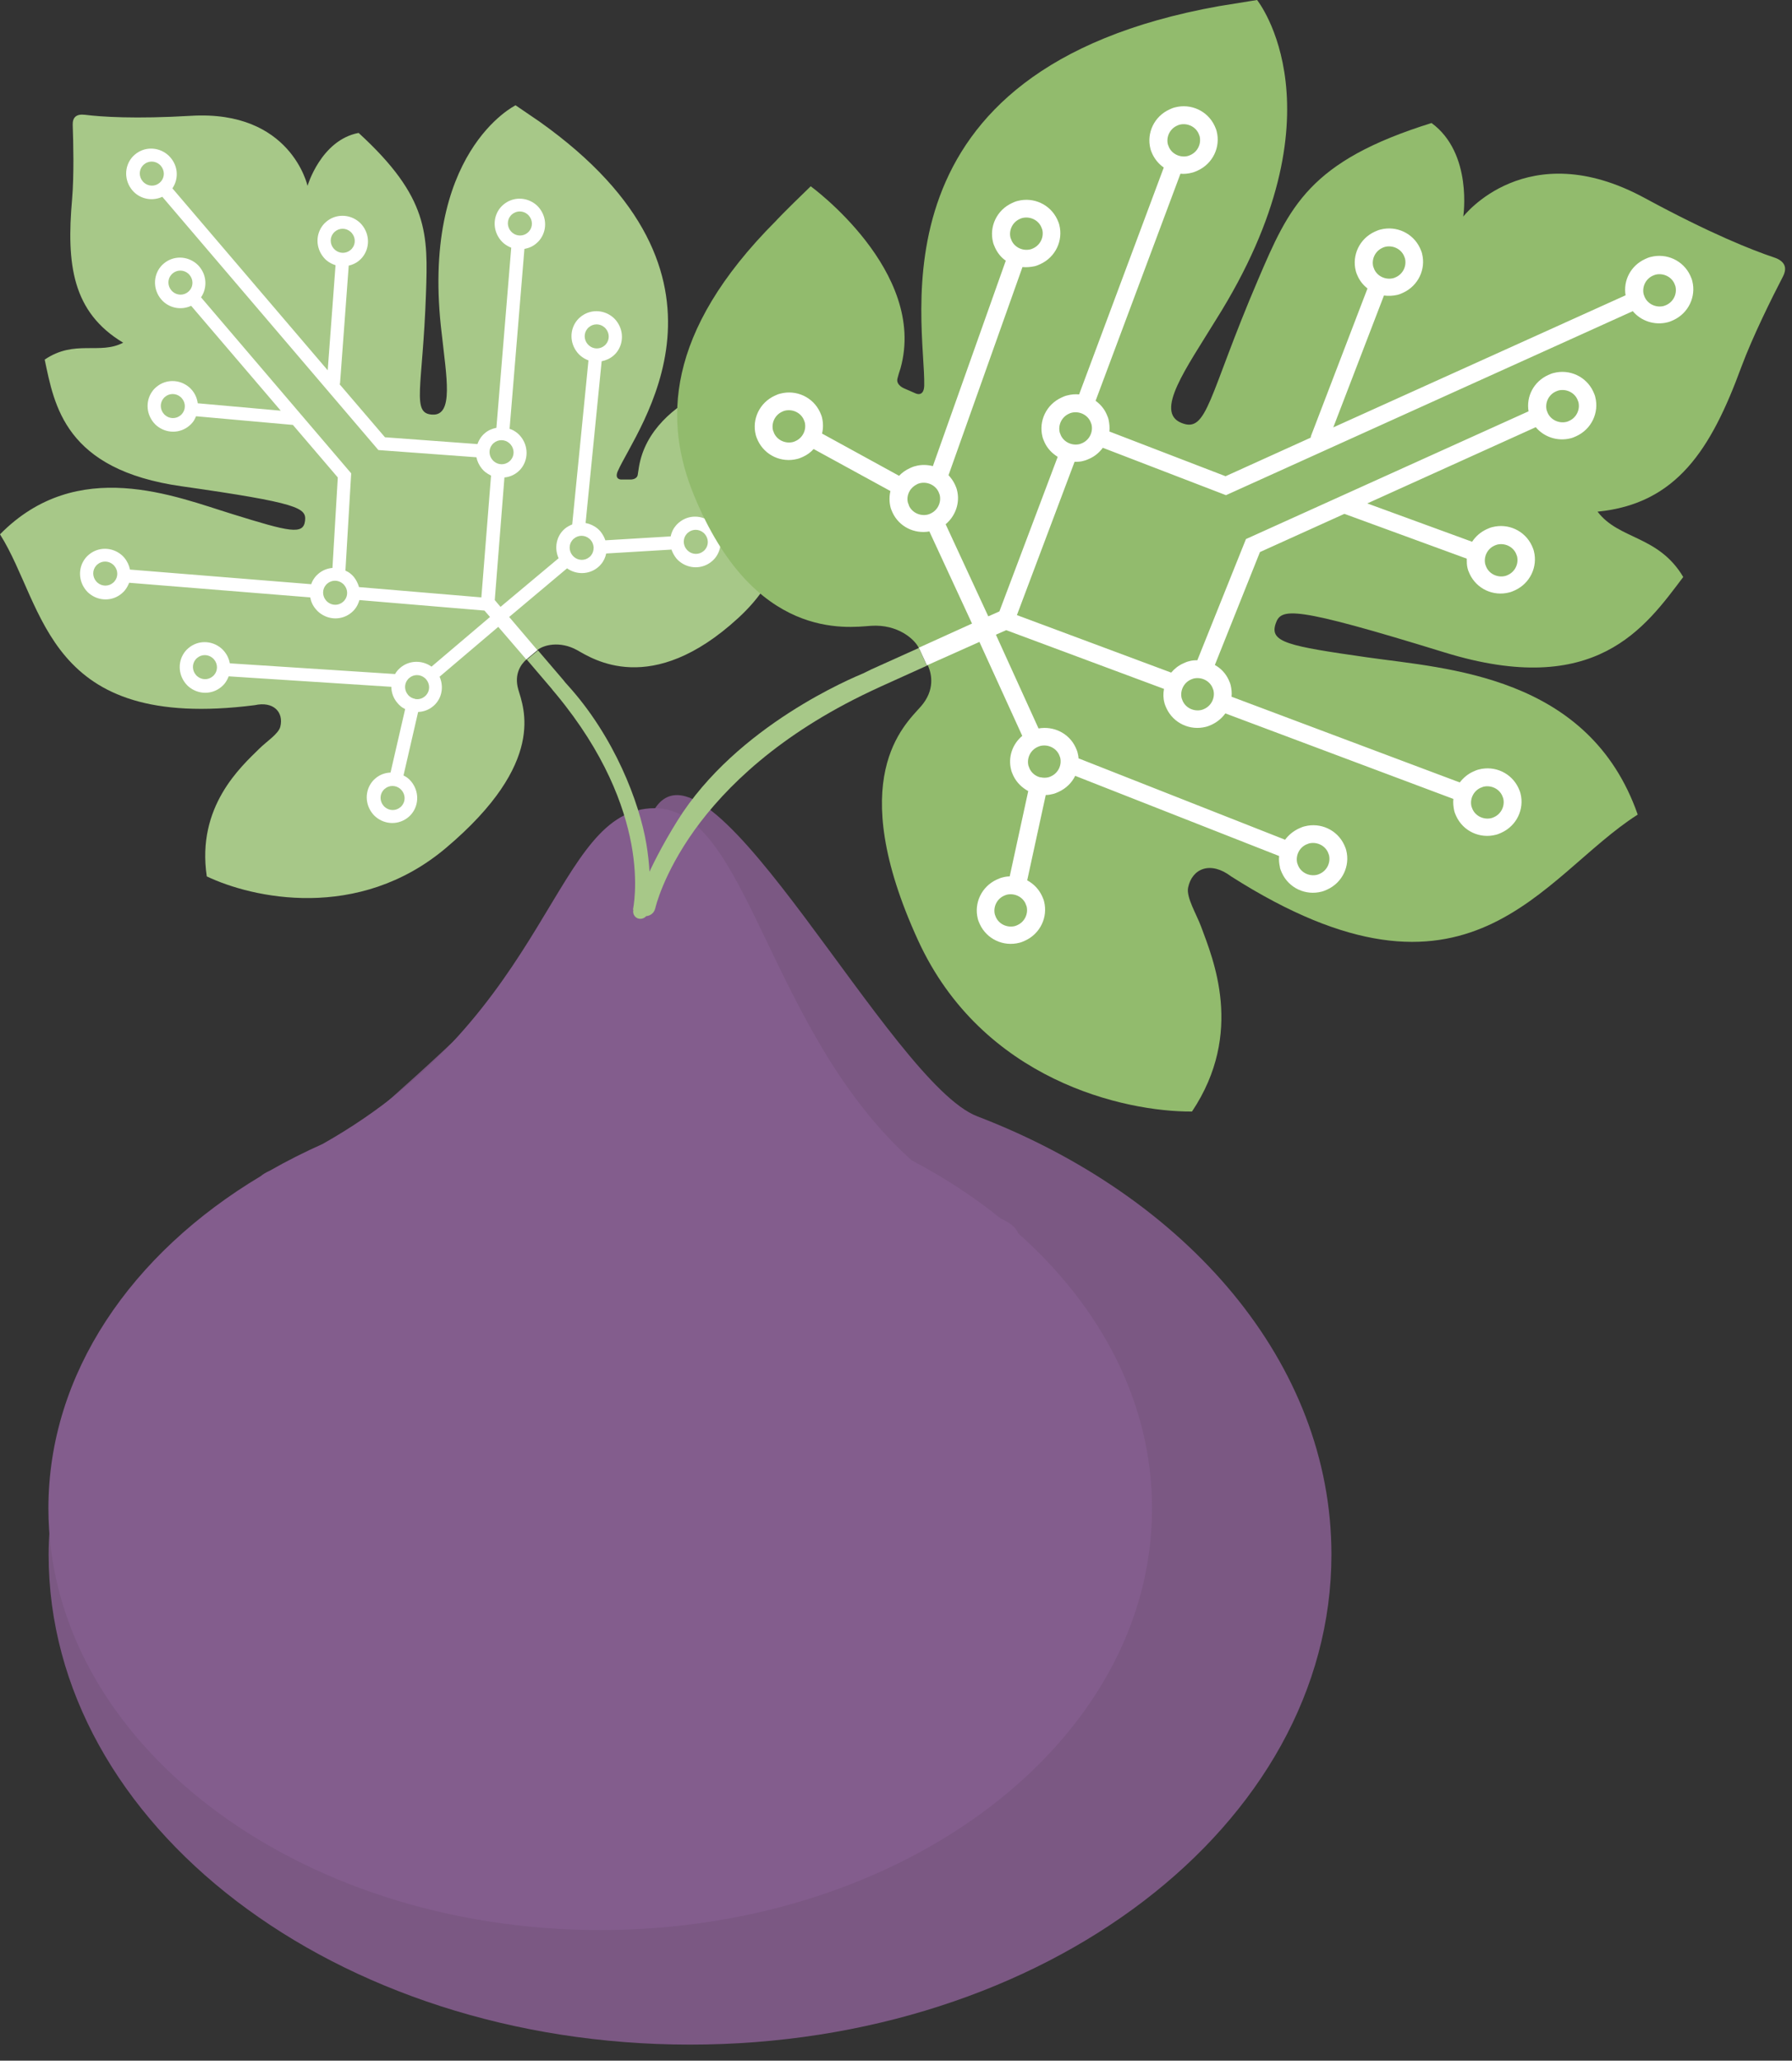
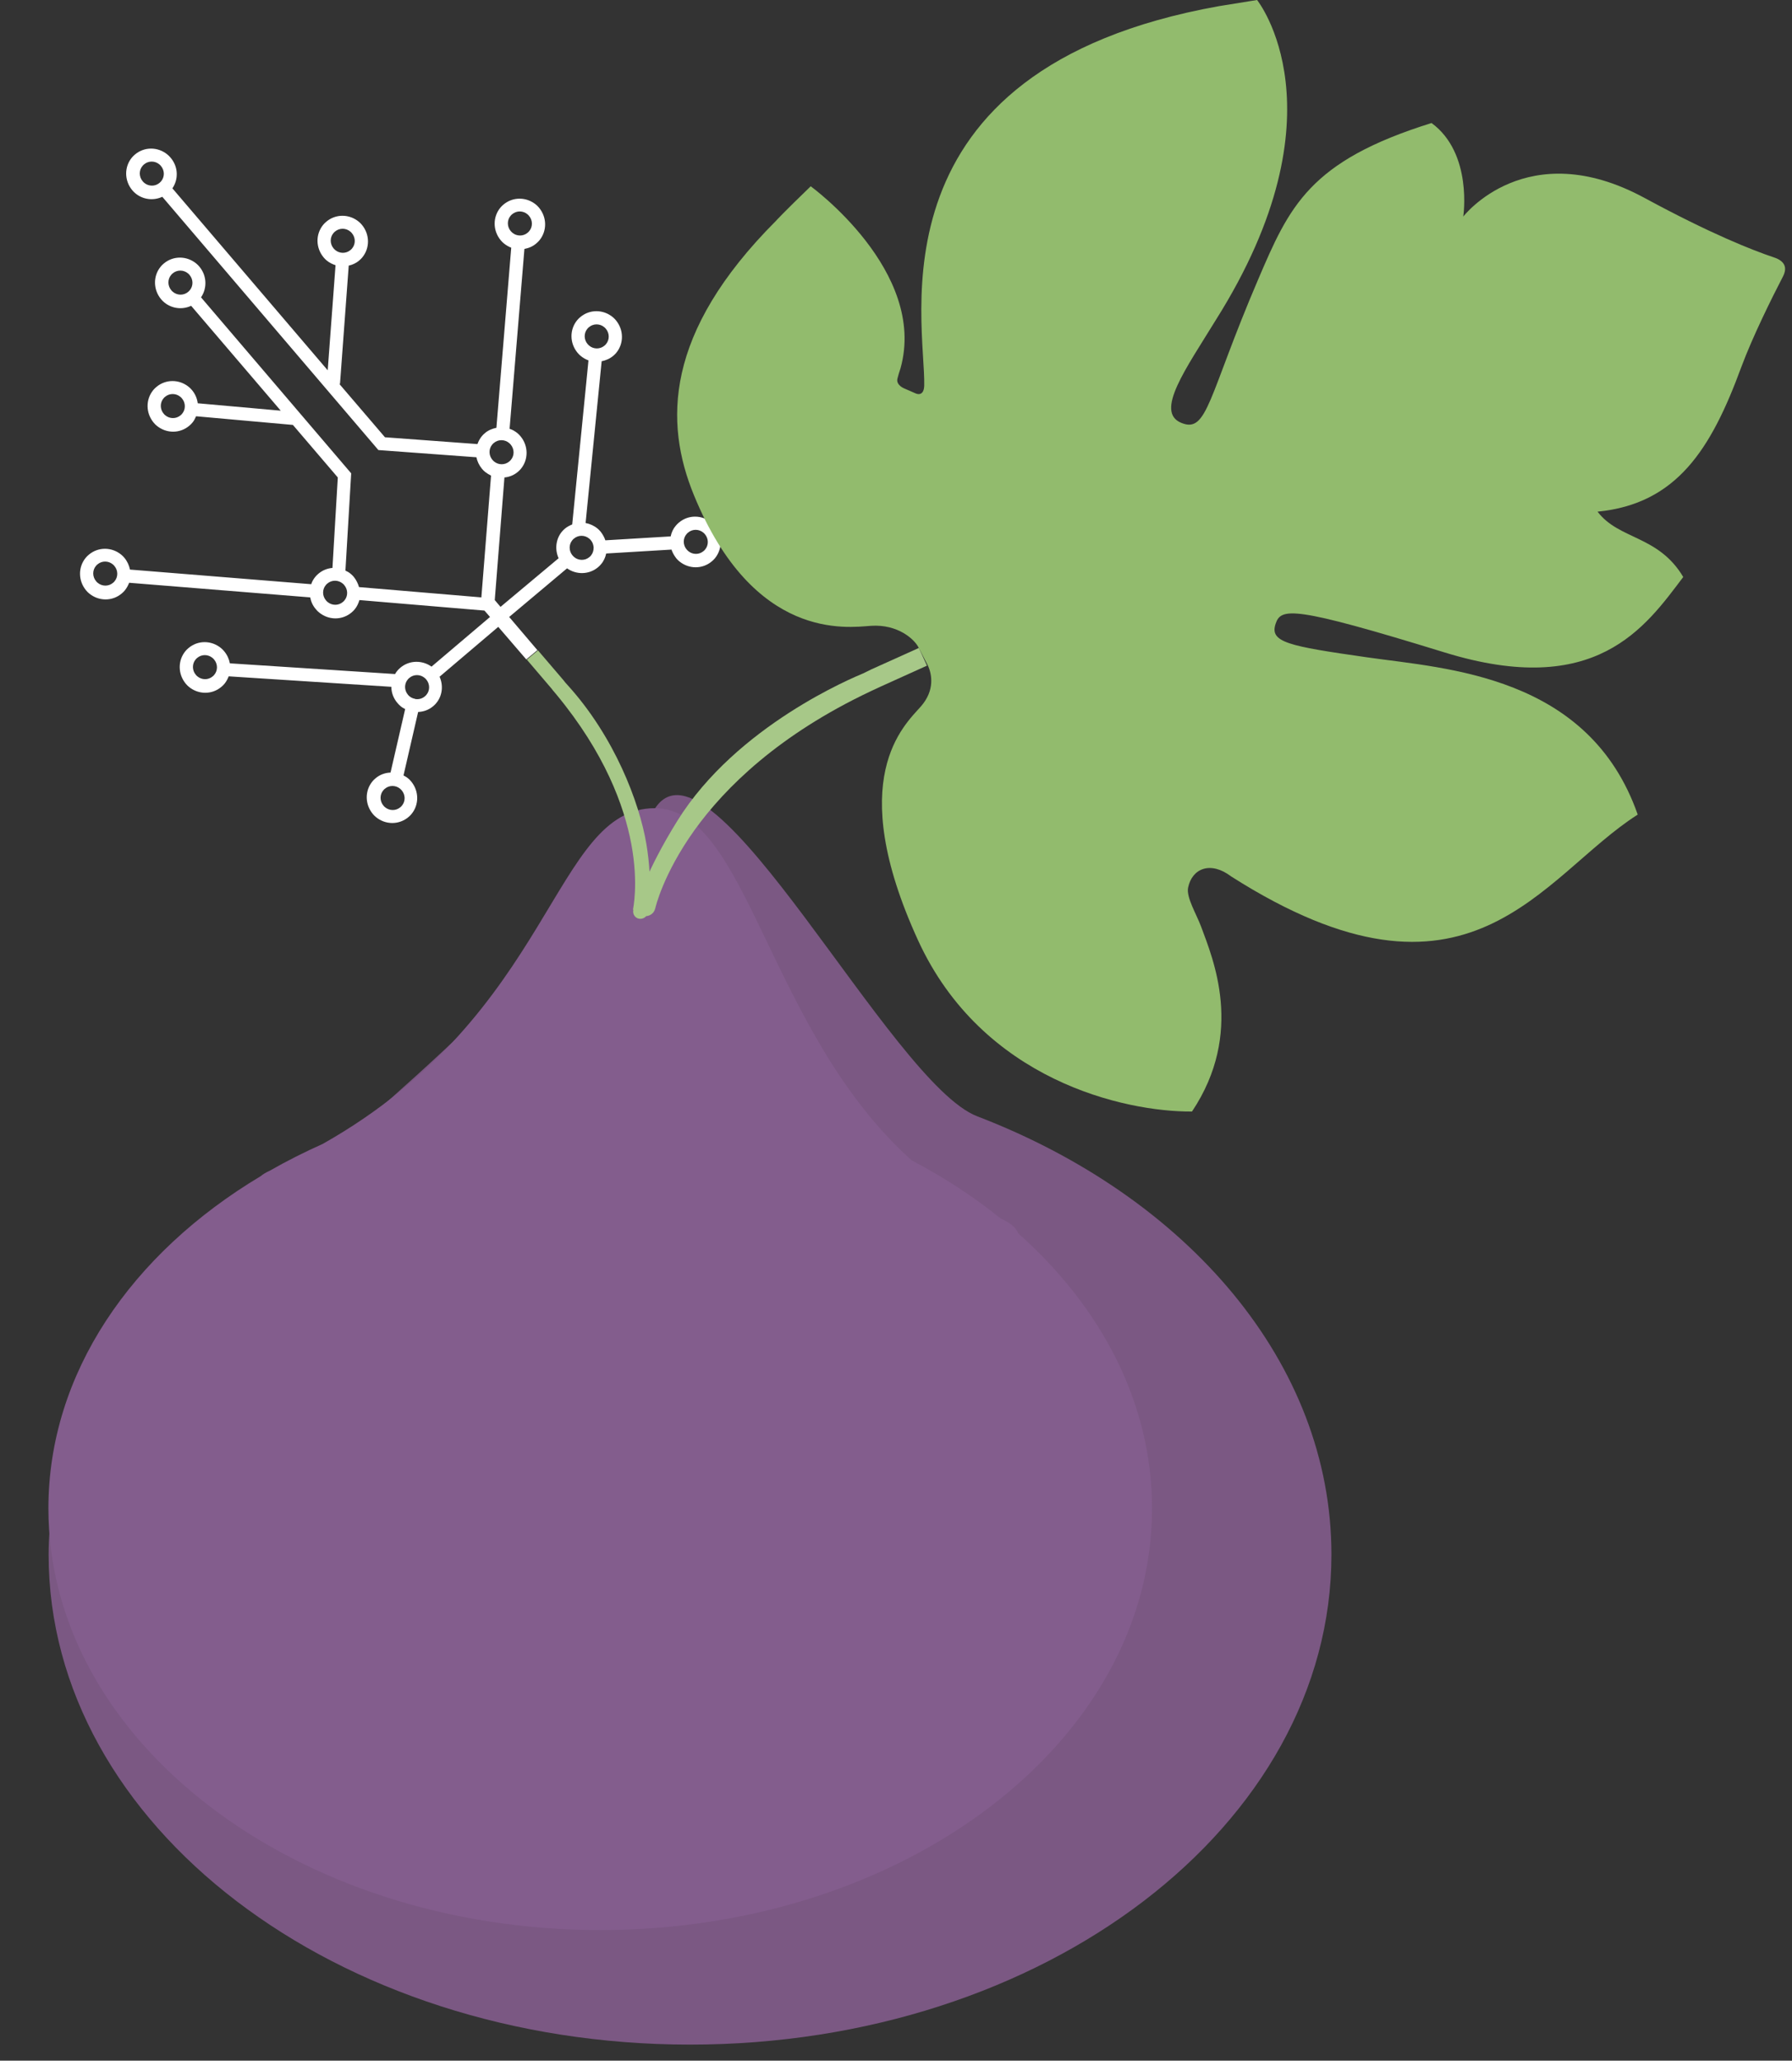
<svg xmlns="http://www.w3.org/2000/svg" width="87" height="100" viewBox="0 0 87 100" fill="none">
  <rect x="0" y="0" width="87" height="100" fill="#333333" stroke="none" />
  <path d="M31.8 39.23C34.55 35.04 43.24 52.56 47.44 54.17C57.64 58.08 64.64 66.14 64.64 75.44C64.64 88.58 50.7 99.22 33.5 99.22C16.3 99.22 2.36 88.57 2.36 75.44C2.36 62.3 21.14 55.44 31.8 39.23Z" fill="#7B5883" />
  <path d="M49.43 59.85C49.34 59.59 49.07 59.35 48.6 59.14C48.6 59.14 48.59 59.14 48.58 59.13C47.28 58.08 45.83 57.13 44.26 56.31C37.25 50.02 36.31 39.22 31.79 39.22C26.82 39.22 26.92 49.16 15.67 55.51C14.78 55.91 13.92 56.34 13.1 56.81C12.92 56.89 12.77 56.98 12.65 57.08C6.38 60.83 2.35 66.65 2.35 73.2C2.35 84.5 14.34 93.66 29.14 93.66C43.94 93.66 55.93 84.5 55.93 73.2C55.93 68.09 53.47 63.43 49.42 59.84L49.43 59.85Z" fill="#835D8D" />
  <path d="M31.81 44.09C31.82 44.04 32.19 42.42 33.72 40.28C35.21 38.21 37.81 35.65 42.28 33.54C42.52 33.43 42.68 33.35 42.73 33.33L45.03 32.29L45 32.3L44.61 31.44H44.64V31.43L42.31 32.48C42.17 32.55 42.04 32.61 41.9 32.68C41.48 32.86 35.77 35.19 32.88 39.84C31.4 42.22 30.89 43.85 30.88 43.9C30.83 44.16 30.99 44.4 31.25 44.45C31.51 44.5 31.76 44.33 31.81 44.08V44.09Z" fill="#A7C888" />
-   <path d="M26.1 31.54C26.37 31.31 27.17 31.08 28.02 31.55C28.77 31.97 31.62 33.86 35.83 30C37.92 28.09 39.31 25.15 37.37 19.76C37.37 19.76 37.27 19.44 36.76 18.09C36.76 18.09 31.63 19.07 31.02 22.66C31 22.79 30.98 22.94 30.96 23.05C30.91 23.29 30.59 23.27 30.59 23.27H30.15C30.15 23.27 29.82 23.27 29.99 22.87C30.9 20.8 36.77 13.41 26.19 5.9L25.03 5.11C25.03 5.11 20.36 7.39 21.45 16.23C21.67 18.27 22.04 20.18 20.99 20.12C19.96 20.07 20.52 18.85 20.68 14.27C20.78 11.37 20.83 9.58 17.41 6.45C15.58 6.8 14.93 9.02 14.93 9.02C14.93 9.02 14.13 5.33 9.27 5.62C6.55 5.78 4.92 5.67 4.12 5.57C3.7 5.52 3.52 5.7 3.53 6.06C3.56 6.9 3.6 8.49 3.5 9.67C3.22 12.83 3.51 15.15 5.98 16.63C4.84 17.23 3.63 16.46 2.17 17.45C2.64 19.67 3.14 22.8 8.83 23.6C14.52 24.41 14.88 24.65 14.81 25.27C14.73 25.97 14.06 25.81 11.29 24.95C8.52 24.1 3.76 22.11 0 25.93C2.22 29.44 2.2 35.52 12.37 34.22C13.28 34.02 13.78 34.56 13.61 35.26C13.53 35.61 12.93 35.99 12.59 36.33C11.71 37.2 9.53 39.13 10.04 42.53C12.24 43.58 17.39 44.74 21.65 41.15C26.58 36.99 25.41 34.33 25.16 33.45C24.95 32.71 25.29 32.23 25.57 31.99" fill="#A7C888" />
  <path d="M30.73 44.14C30.73 44.14 31.01 42.89 30.65 40.96C30.3 39.09 29.36 36.54 27.01 33.7C26.88 33.55 26.8 33.45 26.78 33.42L25.56 31.99L25.58 32.01L26.12 31.56L26.1 31.54L27.34 32.99C27.41 33.08 27.48 33.17 27.56 33.25C29.83 35.75 31.04 38.93 31.38 40.95C31.72 42.97 31.45 44.29 31.44 44.32C31.39 44.51 31.2 44.62 31.01 44.58C30.82 44.54 30.7 44.34 30.75 44.15L30.73 44.14Z" fill="#A7C888" />
  <path d="M11.09 32.82L19 33.33C19 33.61 19.1 33.89 19.3 34.12C19.35 34.18 19.4 34.23 19.45 34.27C19.52 34.33 19.59 34.37 19.67 34.41L18.96 37.49C18.7 37.5 18.44 37.59 18.23 37.77C18.17 37.82 18.12 37.87 18.08 37.92C17.71 38.37 17.71 39.03 18.1 39.5C18.15 39.56 18.2 39.61 18.25 39.65C18.71 40.03 19.37 40.04 19.83 39.65C19.89 39.6 19.94 39.55 19.98 39.5C20.35 39.05 20.35 38.39 19.96 37.92C19.91 37.86 19.86 37.81 19.81 37.77C19.74 37.71 19.66 37.67 19.59 37.63L20.3 34.55C20.56 34.54 20.82 34.45 21.03 34.27C21.09 34.22 21.14 34.17 21.18 34.12C21.48 33.76 21.53 33.26 21.34 32.84L24.19 30.42L25.55 32L26.09 31.55L24.72 29.94L27.53 27.58C27.98 27.9 28.6 27.89 29.03 27.53C29.09 27.48 29.14 27.43 29.18 27.38C29.31 27.23 29.39 27.05 29.43 26.86L32.6 26.67C32.65 26.82 32.73 26.96 32.83 27.09C32.88 27.15 32.93 27.2 32.98 27.24C33.44 27.62 34.1 27.63 34.56 27.24C34.62 27.19 34.67 27.14 34.71 27.09C35.08 26.64 35.08 25.98 34.69 25.51C34.64 25.45 34.59 25.4 34.54 25.36C34.08 24.98 33.42 24.97 32.96 25.36C32.9 25.41 32.85 25.46 32.81 25.51C32.68 25.66 32.6 25.84 32.56 26.03L29.39 26.22C29.34 26.07 29.26 25.93 29.16 25.8C29.11 25.74 29.06 25.69 29.01 25.65C28.84 25.51 28.64 25.42 28.43 25.38L29.21 17.53C29.41 17.49 29.6 17.41 29.77 17.27C29.83 17.22 29.88 17.17 29.92 17.12C30.29 16.67 30.29 16.01 29.9 15.54C29.85 15.48 29.8 15.43 29.75 15.39C29.29 15.01 28.63 15 28.17 15.39C28.11 15.44 28.06 15.49 28.02 15.54C27.65 15.99 27.65 16.65 28.04 17.12C28.09 17.18 28.14 17.23 28.19 17.27C28.31 17.37 28.44 17.44 28.57 17.49L27.78 25.45C27.66 25.5 27.54 25.56 27.43 25.65C27.37 25.7 27.32 25.75 27.28 25.8C26.98 26.16 26.93 26.67 27.12 27.09L24.3 29.45L24.02 29.12L24.49 23.17C24.72 23.15 24.95 23.06 25.14 22.9C25.2 22.85 25.25 22.8 25.29 22.75C25.66 22.3 25.66 21.64 25.27 21.17C25.22 21.11 25.17 21.06 25.12 21.02C25.01 20.93 24.88 20.85 24.74 20.81L25.46 12.08C25.67 12.04 25.87 11.96 26.04 11.81C26.1 11.76 26.15 11.71 26.19 11.66C26.56 11.21 26.56 10.55 26.17 10.08C26.12 10.02 26.07 9.97 26.02 9.93C25.56 9.55 24.9 9.54 24.44 9.93C24.38 9.98 24.33 10.03 24.29 10.08C23.92 10.53 23.92 11.19 24.31 11.66C24.36 11.72 24.41 11.77 24.46 11.81C24.57 11.9 24.69 11.97 24.82 12.02L24.1 20.76C23.9 20.8 23.7 20.88 23.54 21.02C23.48 21.07 23.43 21.12 23.39 21.17C23.3 21.28 23.23 21.41 23.18 21.55L18.69 21.22L16.49 18.65C16.49 18.65 16.51 18.61 16.51 18.58L16.93 12.89C17.11 12.85 17.29 12.77 17.44 12.64C17.5 12.59 17.55 12.54 17.59 12.49C17.96 12.04 17.96 11.38 17.57 10.91C17.52 10.85 17.47 10.8 17.42 10.76C16.96 10.38 16.3 10.37 15.84 10.76C15.78 10.81 15.73 10.86 15.69 10.91C15.32 11.36 15.32 12.02 15.71 12.49C15.76 12.55 15.81 12.6 15.86 12.64C15.99 12.75 16.14 12.82 16.29 12.87L15.91 17.97L8.37 9.14C8.67 8.7 8.66 8.09 8.28 7.65C8.23 7.59 8.18 7.54 8.13 7.5C7.67 7.12 7.01 7.11 6.55 7.5C6.49 7.55 6.44 7.6 6.4 7.65C6.03 8.1 6.03 8.76 6.42 9.23C6.47 9.29 6.52 9.34 6.57 9.38C6.94 9.69 7.45 9.75 7.88 9.55L18.37 21.84L23.13 22.19C23.17 22.39 23.26 22.58 23.4 22.75C23.45 22.81 23.5 22.86 23.55 22.9C23.64 22.97 23.74 23.03 23.84 23.08L23.37 28.99L17.43 28.49C17.38 28.32 17.3 28.15 17.18 28C17.13 27.94 17.08 27.89 17.03 27.85C16.95 27.78 16.86 27.73 16.77 27.69L17.05 22.97L9.76 14.43C10.06 13.99 10.05 13.38 9.68 12.94C9.63 12.88 9.58 12.83 9.53 12.79C9.07 12.41 8.41 12.4 7.95 12.79C7.89 12.84 7.84 12.89 7.8 12.94C7.43 13.39 7.43 14.05 7.82 14.52C7.87 14.58 7.92 14.63 7.97 14.67C8.34 14.98 8.85 15.04 9.28 14.84L13.63 19.93L9.6 19.57C9.57 19.34 9.48 19.12 9.32 18.93C9.27 18.87 9.22 18.82 9.17 18.78C8.71 18.4 8.05 18.39 7.59 18.78C7.53 18.83 7.48 18.88 7.44 18.93C7.07 19.38 7.07 20.04 7.46 20.51C7.51 20.57 7.56 20.62 7.61 20.66C8.07 21.04 8.73 21.05 9.19 20.66C9.25 20.61 9.3 20.56 9.34 20.51C9.42 20.42 9.47 20.31 9.52 20.2L14.21 20.62C14.21 20.62 14.21 20.62 14.22 20.62L16.4 23.17L16.14 27.56C15.9 27.58 15.66 27.67 15.46 27.84C15.4 27.89 15.35 27.94 15.31 27.99C15.22 28.1 15.15 28.22 15.11 28.35L6.31 27.64C6.27 27.44 6.18 27.24 6.04 27.07C5.99 27.01 5.94 26.96 5.89 26.92C5.43 26.54 4.77 26.53 4.31 26.92C4.25 26.97 4.2 27.02 4.16 27.07C3.79 27.52 3.79 28.18 4.18 28.65C4.23 28.71 4.28 28.76 4.33 28.8C4.79 29.18 5.45 29.19 5.91 28.8C5.97 28.75 6.02 28.7 6.06 28.65C6.15 28.54 6.22 28.41 6.27 28.28L15.06 28.99C15.1 29.2 15.19 29.4 15.34 29.57C15.39 29.63 15.44 29.68 15.49 29.72C15.95 30.1 16.61 30.11 17.07 29.72C17.13 29.67 17.18 29.62 17.22 29.57C17.33 29.44 17.4 29.28 17.45 29.12L23.52 29.63L23.79 29.94L20.95 32.35C20.5 32.03 19.88 32.03 19.44 32.4C19.38 32.45 19.33 32.5 19.29 32.55C19.25 32.6 19.21 32.65 19.18 32.71L11.16 32.19C11.12 31.98 11.03 31.78 10.88 31.6C10.83 31.54 10.78 31.49 10.73 31.45C10.27 31.07 9.61 31.06 9.15 31.45C9.09 31.5 9.04 31.55 9 31.6C8.63 32.05 8.63 32.71 9.02 33.18C9.07 33.24 9.12 33.29 9.17 33.33C9.63 33.71 10.29 33.72 10.75 33.33C10.81 33.28 10.86 33.23 10.9 33.18C10.99 33.07 11.05 32.95 11.1 32.83L11.09 32.82ZM8.83 19.33C9.02 19.55 9.02 19.87 8.84 20.08C8.82 20.11 8.79 20.13 8.77 20.15C8.55 20.34 8.23 20.33 8.02 20.15C7.99 20.13 7.97 20.1 7.95 20.08C7.76 19.86 7.76 19.54 7.94 19.33C7.96 19.3 7.99 19.28 8.01 19.26C8.23 19.07 8.55 19.08 8.76 19.26C8.79 19.28 8.81 19.31 8.83 19.33ZM9.21 14.09C9.21 14.09 9.16 14.14 9.14 14.16C8.92 14.35 8.6 14.34 8.39 14.16C8.36 14.14 8.34 14.11 8.32 14.09C8.13 13.87 8.13 13.55 8.31 13.34C8.33 13.31 8.36 13.29 8.38 13.27C8.6 13.08 8.92 13.09 9.13 13.27C9.16 13.29 9.18 13.32 9.2 13.34C9.39 13.56 9.39 13.88 9.21 14.09ZM7.82 8.8C7.82 8.8 7.77 8.85 7.75 8.87C7.53 9.06 7.21 9.05 7 8.87C6.97 8.85 6.95 8.82 6.93 8.8C6.74 8.58 6.74 8.26 6.92 8.05C6.94 8.02 6.97 8 6.99 7.98C7.21 7.79 7.53 7.8 7.74 7.98C7.77 8 7.79 8.03 7.81 8.05C8 8.27 8 8.59 7.82 8.8ZM16.27 12.13C16.27 12.13 16.22 12.08 16.2 12.06C16.01 11.84 16.01 11.52 16.19 11.31C16.21 11.28 16.24 11.26 16.26 11.24C16.48 11.05 16.8 11.06 17.01 11.24C17.04 11.26 17.06 11.29 17.08 11.31C17.27 11.53 17.27 11.85 17.09 12.06C17.07 12.09 17.04 12.11 17.02 12.13C16.8 12.32 16.48 12.31 16.27 12.13ZM19.43 38.28C19.43 38.28 19.48 38.33 19.5 38.35C19.69 38.57 19.69 38.89 19.51 39.1C19.49 39.13 19.46 39.15 19.44 39.17C19.22 39.36 18.9 39.35 18.69 39.17C18.66 39.15 18.64 39.12 18.62 39.1C18.43 38.88 18.43 38.56 18.61 38.35C18.63 38.32 18.66 38.3 18.68 38.28C18.9 38.09 19.22 38.1 19.43 38.28ZM5.55 27.46C5.74 27.68 5.74 28 5.56 28.21C5.54 28.24 5.51 28.26 5.49 28.28C5.27 28.47 4.95 28.46 4.74 28.28C4.71 28.26 4.69 28.23 4.67 28.21C4.48 27.99 4.48 27.67 4.66 27.46C4.68 27.43 4.71 27.41 4.73 27.39C4.95 27.2 5.27 27.21 5.48 27.39C5.51 27.41 5.53 27.44 5.55 27.46ZM16.71 28.39C16.9 28.61 16.9 28.93 16.72 29.14C16.7 29.17 16.67 29.19 16.65 29.21C16.43 29.4 16.11 29.39 15.9 29.21C15.87 29.19 15.85 29.16 15.83 29.14C15.64 28.92 15.64 28.6 15.82 28.39C15.84 28.36 15.87 28.34 15.89 28.32C16.11 28.13 16.43 28.14 16.64 28.32C16.67 28.34 16.69 28.37 16.71 28.39ZM24.87 11.29C24.87 11.29 24.82 11.24 24.8 11.22C24.61 11 24.61 10.68 24.79 10.47C24.81 10.44 24.84 10.42 24.86 10.4C25.08 10.21 25.4 10.22 25.61 10.4C25.64 10.42 25.66 10.45 25.68 10.47C25.87 10.69 25.87 11.01 25.69 11.22C25.67 11.25 25.64 11.27 25.62 11.29C25.4 11.48 25.08 11.47 24.87 11.29ZM23.98 22.39C23.98 22.39 23.93 22.34 23.91 22.32C23.72 22.1 23.72 21.78 23.9 21.57C23.92 21.54 23.95 21.52 23.97 21.5C24.19 21.31 24.51 21.32 24.72 21.5C24.75 21.52 24.77 21.55 24.79 21.57C24.98 21.79 24.98 22.11 24.8 22.32C24.78 22.35 24.75 22.37 24.73 22.39C24.51 22.58 24.19 22.57 23.98 22.39ZM28.6 16.77C28.6 16.77 28.55 16.72 28.53 16.7C28.34 16.48 28.34 16.16 28.52 15.95C28.54 15.92 28.57 15.9 28.59 15.88C28.81 15.69 29.13 15.7 29.34 15.88C29.37 15.9 29.39 15.93 29.41 15.95C29.6 16.17 29.6 16.49 29.42 16.7C29.4 16.73 29.37 16.75 29.35 16.77C29.13 16.96 28.81 16.95 28.6 16.77ZM33.41 26.74C33.41 26.74 33.36 26.69 33.34 26.67C33.15 26.45 33.15 26.13 33.33 25.92C33.35 25.89 33.38 25.87 33.4 25.85C33.62 25.66 33.94 25.67 34.15 25.85C34.18 25.87 34.2 25.9 34.22 25.92C34.41 26.14 34.41 26.46 34.23 26.67C34.21 26.7 34.18 26.72 34.16 26.74C33.94 26.93 33.62 26.92 33.41 26.74ZM27.87 27.03C27.87 27.03 27.82 26.98 27.8 26.96C27.61 26.74 27.61 26.42 27.79 26.21C27.81 26.18 27.84 26.16 27.86 26.14C28.08 25.95 28.4 25.96 28.61 26.14C28.64 26.16 28.66 26.19 28.68 26.21C28.77 26.31 28.81 26.44 28.82 26.56C28.82 26.56 28.82 26.56 28.82 26.57C28.82 26.57 28.82 26.57 28.82 26.58C28.82 26.72 28.78 26.85 28.69 26.96C28.67 26.99 28.64 27.01 28.62 27.03C28.4 27.22 28.08 27.21 27.87 27.03ZM20.15 33.91C20.15 33.91 20.15 33.91 20.14 33.91C20.14 33.91 20.14 33.91 20.13 33.91C20.04 33.89 19.95 33.85 19.88 33.79C19.85 33.77 19.83 33.74 19.81 33.72C19.62 33.5 19.62 33.18 19.8 32.97C19.82 32.94 19.85 32.92 19.87 32.9C20.09 32.71 20.41 32.72 20.62 32.9C20.65 32.92 20.67 32.95 20.69 32.97C20.88 33.19 20.88 33.51 20.7 33.72C20.68 33.75 20.65 33.77 20.63 33.79C20.49 33.91 20.32 33.95 20.15 33.92V33.91ZM10.39 32C10.58 32.22 10.58 32.54 10.4 32.75C10.38 32.78 10.35 32.8 10.33 32.82C10.11 33.01 9.79 33 9.58 32.82C9.55 32.8 9.53 32.77 9.51 32.75C9.32 32.53 9.32 32.21 9.5 32C9.52 31.97 9.55 31.95 9.57 31.93C9.79 31.74 10.11 31.75 10.32 31.93C10.35 31.95 10.37 31.98 10.39 32Z" fill="white" />
  <path d="M44.61 31.45C44.41 31.02 43.58 30.28 42.28 30.37C41.13 30.45 36.6 31.12 33.69 24.03C32.25 20.52 32.24 16.16 37.67 10.72C37.67 10.72 37.97 10.38 39.36 9.04C39.36 9.04 45.03 13.16 43.72 17.87C43.66 18.04 43.61 18.22 43.57 18.37C43.49 18.69 43.9 18.85 43.9 18.85L44.45 19.09C44.45 19.09 44.85 19.29 44.87 18.72C44.95 15.68 42.04 3.37 59.17 0.3L61.03 0C61.03 0 65.4 5.43 59.02 15.54C57.58 17.89 56.05 19.99 57.35 20.52C58.63 21.05 58.65 19.24 61.07 13.59C62.6 10.01 63.56 7.82 69.5 5.97C71.51 7.44 71.04 10.51 71.04 10.51C71.04 10.51 74.12 6.5 79.85 9.61C83.06 11.35 85.1 12.15 86.12 12.49C86.66 12.67 86.78 12.99 86.56 13.42C86.04 14.42 85.09 16.33 84.54 17.81C83.07 21.81 81.4 24.45 77.56 24.83C78.6 26.2 80.51 25.97 81.72 28C79.88 30.43 77.49 33.93 70.13 31.66C62.76 29.39 62.19 29.49 61.93 30.27C61.63 31.17 62.53 31.35 66.38 31.9C70.23 32.45 77.14 32.76 79.51 39.53C74.81 42.52 71.36 49.91 59.77 42.53C58.77 41.77 57.87 42.14 57.68 43.08C57.59 43.55 58.08 44.35 58.31 44.96C58.88 46.51 60.43 50.11 57.87 53.94C54.6 53.96 47.69 52.43 44.57 45.63C40.97 37.77 43.9 35.2 44.71 34.28C45.39 33.5 45.25 32.72 45.04 32.28" fill="#92BB6D" />
-   <path d="M62.14 42.1C62.16 42.19 62.2 42.28 62.24 42.37C62.58 43.1 63.39 43.47 64.16 43.27C64.25 43.25 64.34 43.21 64.43 43.17C65.18 42.83 65.55 42.02 65.36 41.27C65.34 41.18 65.3 41.09 65.26 41C64.92 40.27 64.11 39.9 63.34 40.1C63.25 40.12 63.16 40.16 63.07 40.2C62.79 40.33 62.56 40.52 62.39 40.75L52.36 36.8C52.36 36.71 52.34 36.63 52.32 36.54C52.3 36.45 52.26 36.36 52.22 36.27C51.9 35.58 51.15 35.22 50.42 35.35L48.35 30.8L48.85 30.58L56.51 33.43C56.47 33.65 56.47 33.88 56.53 34.1C56.55 34.19 56.59 34.28 56.63 34.37C56.97 35.1 57.78 35.47 58.55 35.27C58.64 35.25 58.73 35.21 58.82 35.17C59.1 35.04 59.32 34.85 59.49 34.62L70.56 38.77C70.54 38.96 70.56 39.15 70.6 39.34C70.62 39.43 70.66 39.52 70.7 39.61C71.04 40.34 71.85 40.71 72.62 40.51C72.71 40.49 72.8 40.45 72.89 40.41C73.64 40.07 74.01 39.26 73.82 38.51C73.8 38.42 73.76 38.33 73.72 38.24C73.38 37.51 72.57 37.14 71.8 37.34C71.71 37.36 71.62 37.4 71.53 37.44C71.26 37.56 71.04 37.75 70.87 37.97L59.79 33.81C59.81 33.63 59.79 33.44 59.75 33.26C59.73 33.17 59.69 33.08 59.65 32.99C59.5 32.67 59.27 32.43 58.98 32.27L61.17 26.79L65.26 24.94C65.26 24.94 65.26 24.94 65.28 24.94L71.21 27.11C71.21 27.27 71.21 27.43 71.25 27.58C71.27 27.67 71.31 27.76 71.35 27.85C71.69 28.58 72.5 28.95 73.27 28.75C73.36 28.73 73.45 28.69 73.54 28.65C74.29 28.31 74.66 27.5 74.47 26.75C74.45 26.66 74.41 26.57 74.37 26.48C74.03 25.75 73.22 25.38 72.45 25.58C72.36 25.6 72.27 25.64 72.18 25.68C71.88 25.82 71.64 26.03 71.47 26.29L66.38 24.43L74.56 20.73C74.96 21.21 75.62 21.43 76.25 21.27C76.34 21.25 76.43 21.21 76.52 21.17C77.27 20.83 77.64 20.02 77.45 19.27C77.43 19.18 77.39 19.09 77.35 19C77.01 18.27 76.2 17.9 75.43 18.1C75.34 18.12 75.25 18.16 75.16 18.2C74.46 18.52 74.09 19.24 74.21 19.96L60.49 26.16L58.13 32.04C57.99 32.04 57.85 32.05 57.72 32.09C57.63 32.11 57.54 32.15 57.45 32.19C57.21 32.3 57.02 32.45 56.86 32.64L49.37 29.85L52.17 22.41C52.32 22.41 52.47 22.41 52.62 22.36C52.71 22.34 52.8 22.3 52.89 22.26C53.16 22.14 53.38 21.95 53.54 21.73L59.52 24.03L79.27 15.1C79.67 15.58 80.33 15.8 80.96 15.64C81.05 15.62 81.14 15.58 81.23 15.54C81.98 15.2 82.35 14.39 82.16 13.64C82.14 13.55 82.1 13.46 82.06 13.37C81.72 12.64 80.91 12.27 80.14 12.47C80.05 12.49 79.95 12.53 79.87 12.57C79.17 12.89 78.8 13.61 78.92 14.33L64.73 20.74L67.19 14.34C67.4 14.37 67.62 14.36 67.84 14.31C67.93 14.29 68.02 14.25 68.11 14.21C68.86 13.87 69.23 13.06 69.04 12.31C69.02 12.22 68.98 12.13 68.94 12.04C68.6 11.31 67.79 10.94 67.02 11.14C66.93 11.16 66.84 11.2 66.75 11.24C66 11.58 65.63 12.39 65.82 13.14C65.84 13.23 65.88 13.32 65.92 13.41C66.03 13.65 66.2 13.85 66.39 14L63.65 21.15C63.65 21.15 63.64 21.21 63.63 21.24L59.5 23.11L53.86 20.94C53.88 20.75 53.86 20.55 53.82 20.36C53.8 20.27 53.76 20.18 53.72 20.09C53.6 19.82 53.41 19.61 53.19 19.45L57.31 8.43C57.49 8.45 57.68 8.43 57.87 8.38C57.96 8.36 58.05 8.32 58.14 8.28C58.89 7.94 59.26 7.13 59.07 6.38C59.05 6.29 59.01 6.2 58.97 6.11C58.63 5.38 57.82 5.01 57.05 5.21C56.96 5.23 56.86 5.27 56.78 5.31C56.03 5.65 55.66 6.46 55.85 7.21C55.87 7.3 55.91 7.39 55.95 7.48C56.08 7.75 56.27 7.97 56.5 8.13L52.39 19.14C52.2 19.12 52 19.14 51.81 19.19C51.72 19.21 51.62 19.25 51.54 19.29C50.79 19.63 50.42 20.44 50.61 21.19C50.63 21.28 50.67 21.37 50.71 21.46C50.85 21.77 51.08 22 51.35 22.17L48.52 29.67L47.98 29.91L45.91 25.44C46.39 25.04 46.62 24.39 46.46 23.78C46.44 23.69 46.4 23.6 46.36 23.51C46.28 23.34 46.17 23.19 46.05 23.06L49.64 12.96C49.83 12.98 50.03 12.96 50.23 12.92C50.32 12.9 50.41 12.86 50.5 12.82C51.25 12.48 51.62 11.67 51.43 10.92C51.41 10.83 51.37 10.74 51.33 10.65C50.99 9.92 50.18 9.55 49.41 9.75C49.32 9.77 49.22 9.81 49.14 9.85C48.39 10.19 48.02 11 48.21 11.75C48.23 11.84 48.27 11.93 48.31 12.02C48.43 12.28 48.61 12.5 48.83 12.65L45.29 22.62C45.02 22.55 44.72 22.54 44.44 22.62C44.35 22.64 44.25 22.68 44.17 22.72C43.97 22.81 43.79 22.94 43.65 23.09L39.91 21.04C39.97 20.79 39.97 20.53 39.91 20.27C39.89 20.18 39.85 20.09 39.81 20C39.47 19.27 38.66 18.9 37.89 19.1C37.8 19.12 37.7 19.16 37.62 19.2C36.87 19.54 36.5 20.35 36.69 21.1C36.71 21.19 36.75 21.28 36.79 21.37C37.13 22.1 37.94 22.47 38.71 22.27C38.8 22.25 38.89 22.21 38.98 22.17C39.18 22.08 39.36 21.95 39.5 21.79L43.23 23.83C43.17 24.08 43.17 24.34 43.23 24.6C43.25 24.69 43.29 24.78 43.33 24.87C43.65 25.56 44.39 25.92 45.12 25.79L47.19 30.26L44.61 31.43L45 32.29L47.55 31.15L49.63 35.71C49.15 36.11 48.93 36.75 49.09 37.36C49.11 37.45 49.15 37.54 49.19 37.63C49.35 37.97 49.61 38.22 49.92 38.39L49.02 42.53C48.9 42.53 48.78 42.55 48.67 42.58C48.58 42.6 48.49 42.64 48.4 42.68C47.65 43.02 47.28 43.83 47.47 44.58C47.49 44.67 47.53 44.76 47.57 44.85C47.91 45.58 48.72 45.95 49.49 45.75C49.58 45.73 49.67 45.69 49.76 45.65C50.51 45.31 50.88 44.5 50.69 43.75C50.67 43.66 50.63 43.57 50.59 43.48C50.43 43.14 50.18 42.89 49.87 42.72L50.77 38.58C50.89 38.58 51 38.56 51.12 38.53C51.21 38.51 51.3 38.47 51.39 38.43C51.76 38.26 52.04 37.98 52.2 37.65L62.1 41.54C62.08 41.72 62.1 41.9 62.14 42.08V42.1ZM72.55 26.48C72.55 26.48 72.64 26.44 72.68 26.43C73.04 26.34 73.44 26.51 73.6 26.86C73.62 26.9 73.63 26.95 73.65 26.99C73.74 27.35 73.56 27.74 73.21 27.9C73.17 27.92 73.12 27.94 73.08 27.95C72.72 28.04 72.32 27.87 72.16 27.52C72.14 27.48 72.13 27.43 72.11 27.39C72.02 27.03 72.2 26.64 72.55 26.48ZM75.53 19C75.53 19 75.62 18.96 75.66 18.95C76.02 18.86 76.42 19.03 76.58 19.38C76.6 19.42 76.61 19.47 76.63 19.51C76.72 19.87 76.54 20.26 76.19 20.42C76.15 20.44 76.1 20.46 76.06 20.47C75.7 20.56 75.3 20.39 75.14 20.04C75.12 20 75.11 19.95 75.09 19.91C75 19.55 75.18 19.16 75.53 19ZM80.24 13.38C80.24 13.38 80.33 13.34 80.37 13.33C80.73 13.24 81.13 13.41 81.29 13.76C81.31 13.8 81.32 13.85 81.34 13.89C81.43 14.25 81.25 14.64 80.9 14.8C80.9 14.8 80.81 14.84 80.77 14.85C80.41 14.94 80.01 14.77 79.85 14.42C79.83 14.38 79.82 14.33 79.8 14.29C79.71 13.93 79.89 13.54 80.24 13.38ZM66.72 13.07C66.72 13.07 66.69 12.98 66.67 12.94C66.58 12.58 66.76 12.19 67.11 12.03C67.15 12.01 67.2 11.99 67.24 11.98C67.6 11.89 68 12.06 68.16 12.41C68.18 12.45 68.19 12.5 68.21 12.54C68.3 12.9 68.12 13.29 67.77 13.45C67.73 13.47 67.68 13.49 67.64 13.5C67.28 13.59 66.88 13.42 66.72 13.07ZM49.79 43.85C49.79 43.85 49.82 43.94 49.84 43.98C49.93 44.34 49.75 44.73 49.4 44.89C49.36 44.91 49.31 44.93 49.27 44.94C48.91 45.03 48.51 44.86 48.35 44.51C48.33 44.47 48.32 44.42 48.3 44.38C48.21 44.02 48.39 43.63 48.74 43.47C48.74 43.47 48.83 43.43 48.87 43.42C49.23 43.33 49.63 43.5 49.79 43.85ZM71.88 38.23C71.88 38.23 71.97 38.2 72.01 38.18C72.37 38.09 72.77 38.26 72.93 38.61C72.95 38.65 72.96 38.7 72.98 38.74C73.07 39.1 72.89 39.49 72.54 39.65C72.5 39.67 72.45 39.69 72.41 39.7C72.05 39.79 71.65 39.62 71.49 39.27C71.47 39.23 71.46 39.18 71.44 39.14C71.35 38.78 71.53 38.39 71.88 38.23ZM57.81 32.98C57.81 32.98 57.9 32.94 57.94 32.93C58.3 32.84 58.7 33.01 58.86 33.36C58.88 33.4 58.89 33.45 58.91 33.49C59 33.85 58.82 34.24 58.47 34.4C58.43 34.42 58.38 34.44 58.34 34.45C57.98 34.54 57.58 34.37 57.42 34.02C57.4 33.98 57.39 33.93 57.37 33.89C57.28 33.53 57.46 33.14 57.81 32.98ZM56.75 7.14C56.75 7.14 56.72 7.05 56.7 7.01C56.61 6.65 56.79 6.26 57.14 6.1C57.18 6.08 57.23 6.06 57.27 6.05C57.63 5.96 58.03 6.13 58.19 6.48C58.21 6.52 58.22 6.57 58.24 6.61C58.33 6.97 58.15 7.36 57.8 7.52C57.8 7.52 57.71 7.56 57.67 7.57C57.31 7.66 56.91 7.49 56.75 7.14ZM51.5 21.12C51.5 21.12 51.47 21.03 51.45 20.99C51.36 20.63 51.54 20.24 51.89 20.08C51.93 20.06 51.98 20.04 52.02 20.03C52.38 19.94 52.78 20.11 52.94 20.46C52.96 20.5 52.97 20.55 52.99 20.59C53.08 20.95 52.9 21.34 52.55 21.5C52.55 21.5 52.46 21.54 52.42 21.55C52.06 21.64 51.66 21.47 51.5 21.12ZM49.11 11.67C49.11 11.67 49.08 11.58 49.06 11.54C48.97 11.18 49.15 10.79 49.5 10.63C49.54 10.61 49.59 10.59 49.63 10.58C49.99 10.49 50.39 10.66 50.55 11.01C50.57 11.05 50.58 11.1 50.6 11.14C50.69 11.5 50.51 11.89 50.16 12.05C50.12 12.07 50.07 12.09 50.03 12.1C49.67 12.19 49.27 12.02 49.11 11.67ZM37.58 21.02C37.58 21.02 37.55 20.93 37.53 20.89C37.44 20.53 37.62 20.14 37.97 19.98C38.01 19.96 38.06 19.94 38.1 19.93C38.46 19.84 38.86 20.01 39.02 20.36C39.04 20.4 39.05 20.45 39.07 20.49C39.16 20.85 38.98 21.24 38.63 21.4C38.59 21.42 38.54 21.44 38.5 21.45C38.14 21.54 37.74 21.37 37.58 21.02ZM44.13 24.53C44.13 24.53 44.1 24.44 44.08 24.4C44.03 24.22 44.06 24.03 44.14 23.87C44.14 23.87 44.14 23.87 44.15 23.86C44.15 23.86 44.15 23.86 44.15 23.85C44.23 23.7 44.36 23.58 44.52 23.5C44.56 23.48 44.61 23.46 44.65 23.45C45.01 23.36 45.41 23.53 45.57 23.88C45.59 23.92 45.6 23.97 45.62 24.01C45.71 24.37 45.53 24.76 45.18 24.92C45.14 24.94 45.09 24.96 45.05 24.97C44.69 25.06 44.29 24.89 44.13 24.54V24.53ZM49.98 37.29C49.98 37.29 49.95 37.2 49.93 37.16C49.84 36.8 50.02 36.41 50.37 36.25C50.37 36.25 50.46 36.21 50.5 36.2C50.86 36.11 51.26 36.28 51.42 36.63C51.44 36.67 51.45 36.72 51.47 36.76C51.56 37.12 51.38 37.51 51.03 37.67C50.99 37.69 50.94 37.71 50.9 37.72C50.77 37.75 50.65 37.75 50.52 37.72C50.52 37.72 50.52 37.72 50.51 37.72C50.51 37.72 50.5 37.72 50.49 37.72C50.27 37.66 50.08 37.51 49.98 37.29ZM63.42 40.98C63.42 40.98 63.51 40.95 63.55 40.93C63.91 40.84 64.31 41.01 64.47 41.36C64.49 41.4 64.5 41.45 64.52 41.49C64.61 41.85 64.43 42.24 64.08 42.4C64.04 42.42 63.99 42.44 63.95 42.45C63.59 42.54 63.19 42.37 63.03 42.02C63.01 41.98 63 41.93 62.98 41.89C62.89 41.53 63.07 41.14 63.42 40.98Z" fill="white" />
</svg>